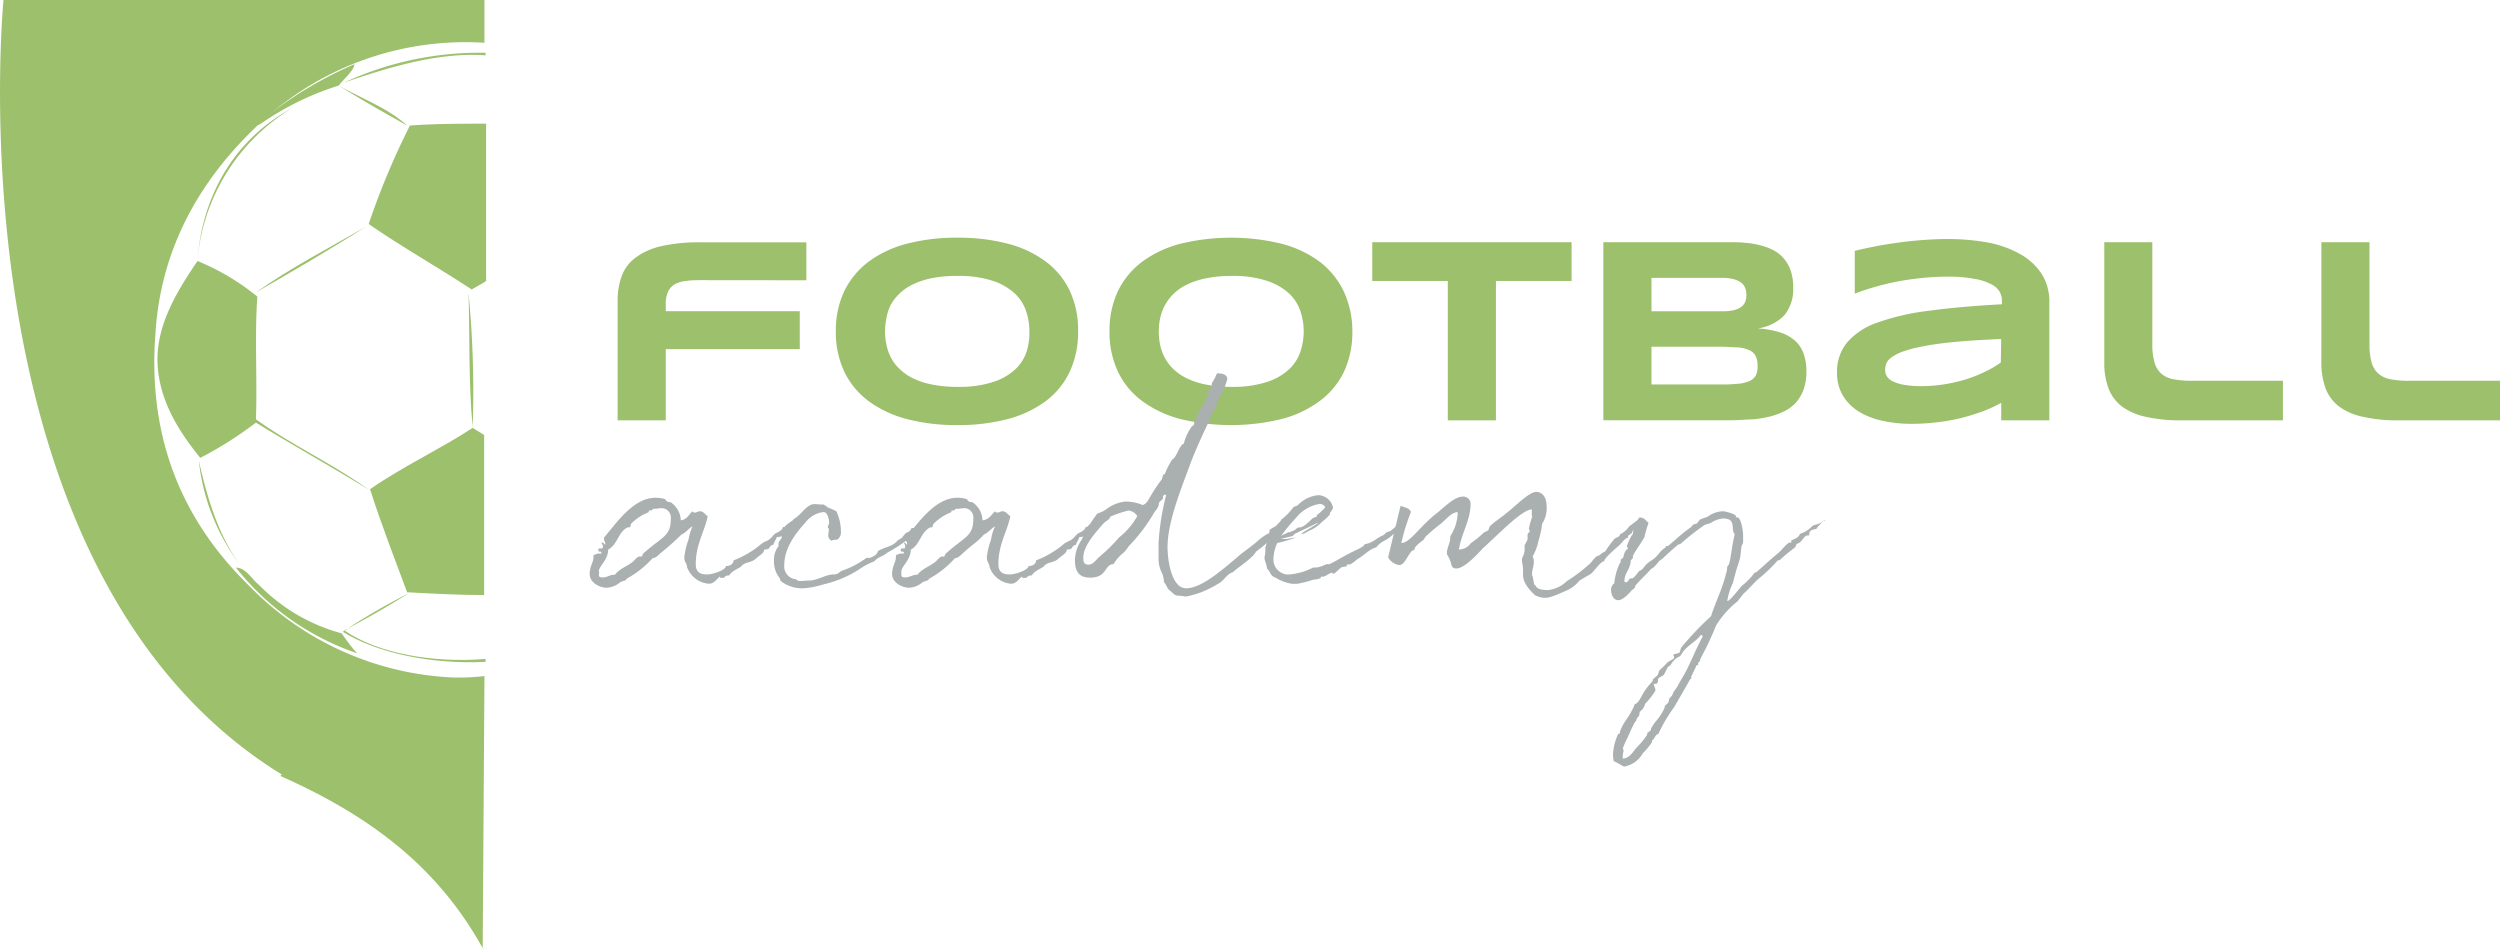
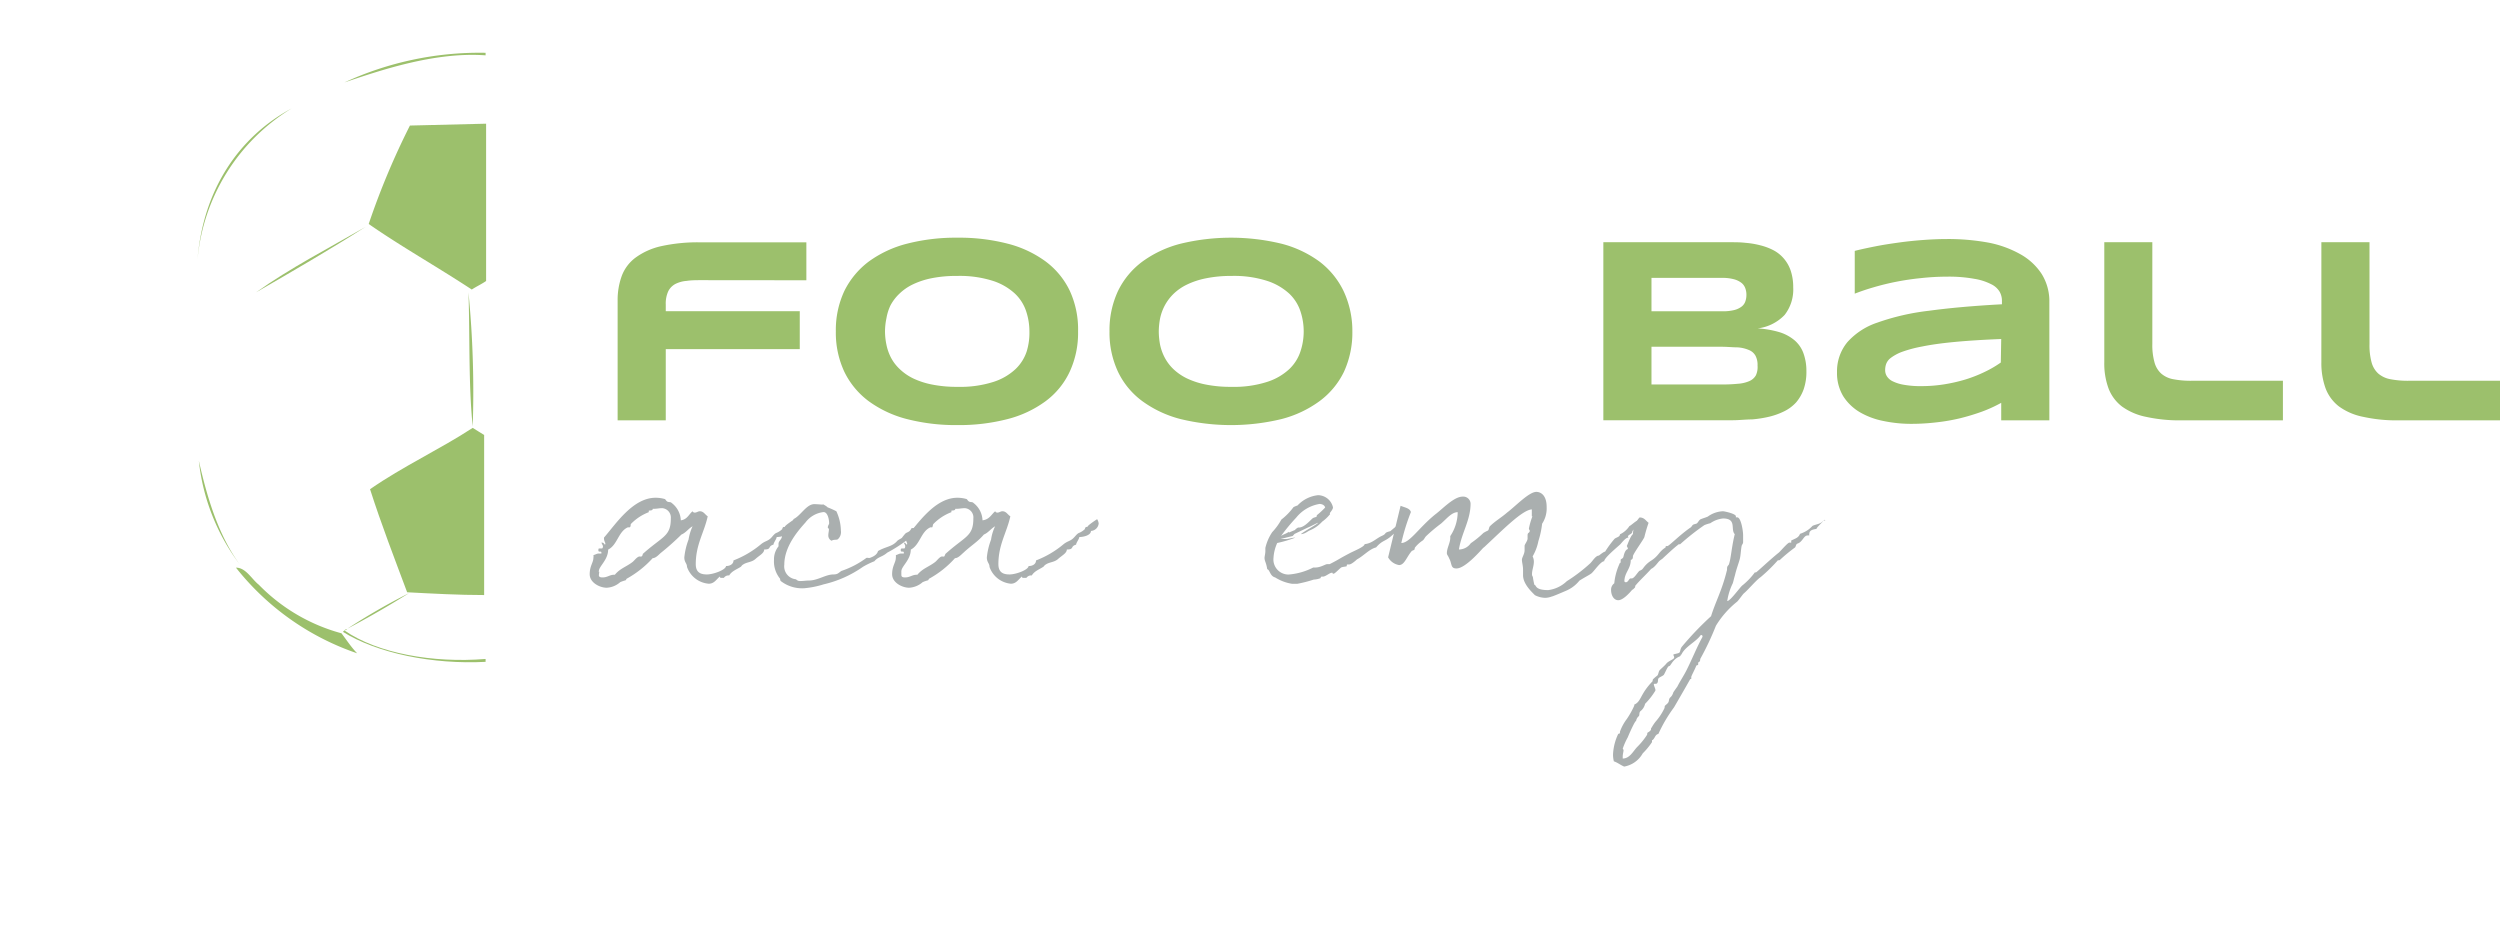
<svg xmlns="http://www.w3.org/2000/svg" viewBox="0 0 242.54 92.02">
  <defs>
    <style>.a{fill:#9cc06c;}.b{fill:#aaafaf;}</style>
  </defs>
  <title>sport-academy</title>
  <path class="a" d="M35.9,47.46c1.11,3.46,2.35,6.65,3.6,10,2.49.13,5,.27,7.47.27V42.2c-.41-.27-.69-.41-1.11-.69C42.68,43.59,39.08,45.25,35.9,47.46Z" />
  <path class="a" d="M33.69,61c2.07-1.1,4-2.21,6-3.46A61.19,61.19,0,0,0,33.69,61Z" />
  <path class="a" d="M33.41,61.16l-.14.14c3.32,2.08,8.72,3.18,13.84,2.91v-.28C42,64.35,36.59,63.38,33.41,61.16Z" />
  <path class="a" d="M33.41,61.16a.49.49,0,0,0,.28-.14A.49.49,0,0,0,33.41,61.16Z" />
  <path class="a" d="M19.29,44.7a20.26,20.26,0,0,0,4,10.1C21.23,52,20.13,48.43,19.29,44.7Z" />
  <path class="a" d="M25.11,56.73c-.7-.55-1.25-1.66-2.22-1.66a25.44,25.44,0,0,0,11.76,8.31c-.55-.56-1-1.25-1.52-1.94A17.63,17.63,0,0,1,25.11,56.73Z" />
-   <path class="a" d="M46.83,92,47,65.59a22.17,22.17,0,0,1-3,.14,29.38,29.38,0,0,1-19.79-8.86c-5.54-5.39-10-13.14-9.13-24.49.55-9.13,5.12-15.91,10.65-20.89A29.2,29.2,0,0,1,47,4.15V0H.34s-5.4,55.21,27,75.14l-.14.14c9,4,15.36,9,19.65,16.74h.28" />
  <path class="a" d="M33.41,8c3.32-1.11,8.72-3,13.7-2.63V5.12H47A31.3,31.3,0,0,0,33.41,8Z" />
-   <path class="a" d="M39.77,12.18a73,73,0,0,0-4,9.55c3.18,2.21,6.64,4.15,10,6.36.42-.28,1-.55,1.39-.83V12C44.62,12,42.13,12,39.77,12.18Z" />
-   <path class="a" d="M24.83,41c3.6,2.21,7.33,4.29,10.93,6.5C32.3,45,28.29,43.17,24.83,40.68c.14-3.87-.14-8.16.14-11.9a23,23,0,0,0-5.81-3.46c-1.66,2.49-4,5.95-3.88,9.83s2.35,7.05,4.15,9.27A36.3,36.3,0,0,0,24.83,41Z" />
+   <path class="a" d="M39.77,12.18a73,73,0,0,0-4,9.55c3.18,2.21,6.64,4.15,10,6.36.42-.28,1-.55,1.39-.83V12Z" />
  <path class="a" d="M45.45,28.37c.14,4.29,0,9,.41,13A99.45,99.45,0,0,0,45.45,28.37Z" />
-   <path class="a" d="M32.86,8.3c2.21,1.39,4.42,2.63,6.64,3.88-1.8-1.66-4.43-2.63-6.64-3.88.55-.69,1.52-1.52,1.52-2.07a38.5,38.5,0,0,0-9.27,5.67c-.14.28-.14.28.14.14A27.82,27.82,0,0,1,32.86,8.3Z" />
  <path class="a" d="M28.29,10.52c-5.12,2.76-8.58,7.88-9.13,14.66A19.22,19.22,0,0,1,28.29,10.52Z" />
  <path class="a" d="M35.48,22c-3.59,2.08-7.33,4-10.65,6.37C28.43,26.29,32,24.22,35.48,22Z" />
  <path class="a" d="M68.09,27.18c-.55,0-1,0-1.47.07a2.91,2.91,0,0,0-1.1.3,1.63,1.63,0,0,0-.69.71,2.85,2.85,0,0,0-.24,1.29v.64h13v3.68h-13v6.91H59.92V29.16a6.84,6.84,0,0,1,.4-2.39A3.94,3.94,0,0,1,61.65,25a6.68,6.68,0,0,1,2.46-1.11,16.48,16.48,0,0,1,3.83-.38H78.23v3.68Z" />
  <path class="a" d="M104.59,32.15a8.94,8.94,0,0,1-.82,3.93,7.52,7.52,0,0,1-2.34,2.85,10.69,10.69,0,0,1-3.69,1.73,18.75,18.75,0,0,1-4.87.58A19,19,0,0,1,88,40.66a10.88,10.88,0,0,1-3.71-1.73,7.79,7.79,0,0,1-2.37-2.85,8.94,8.94,0,0,1-.83-3.93,8.94,8.94,0,0,1,.83-3.93,8,8,0,0,1,2.37-2.85A10.88,10.88,0,0,1,88,23.64a19,19,0,0,1,4.89-.58,18.75,18.75,0,0,1,4.87.58,10.69,10.69,0,0,1,3.69,1.73,7.67,7.67,0,0,1,2.34,2.85A8.94,8.94,0,0,1,104.59,32.15Zm-4.72,0a6.18,6.18,0,0,0-.31-1.93,4.16,4.16,0,0,0-1.09-1.73,5.78,5.78,0,0,0-2.14-1.24,10.56,10.56,0,0,0-3.46-.48,12.15,12.15,0,0,0-2.48.22,7.72,7.72,0,0,0-1.85.61,4.93,4.93,0,0,0-1.3.91,4.43,4.43,0,0,0-.85,1.12A4.71,4.71,0,0,0,86,30.87a6.35,6.35,0,0,0-.14,1.28,6.46,6.46,0,0,0,.14,1.3,4.78,4.78,0,0,0,.44,1.25,4.21,4.21,0,0,0,.85,1.11,5.15,5.15,0,0,0,1.3.9,7.73,7.73,0,0,0,1.85.6,12.15,12.15,0,0,0,2.48.22,10.56,10.56,0,0,0,3.46-.48,5.65,5.65,0,0,0,2.14-1.24,4.16,4.16,0,0,0,1.09-1.73A6.13,6.13,0,0,0,99.87,32.15Z" />
  <path class="a" d="M131.2,32.15a9.08,9.08,0,0,1-.82,3.93A7.71,7.71,0,0,1,128,38.93a10.78,10.78,0,0,1-3.69,1.73,20.82,20.82,0,0,1-9.76,0,10.88,10.88,0,0,1-3.71-1.73,7.6,7.6,0,0,1-2.37-2.85,8.94,8.94,0,0,1-.83-3.93,8.94,8.94,0,0,1,.83-3.93,7.75,7.75,0,0,1,2.37-2.85,10.88,10.88,0,0,1,3.71-1.73,20.82,20.82,0,0,1,9.76,0A10.78,10.78,0,0,1,128,25.37a7.87,7.87,0,0,1,2.34,2.85A9.08,9.08,0,0,1,131.2,32.15Zm-4.72,0a6.18,6.18,0,0,0-.31-1.93,4.16,4.16,0,0,0-1.09-1.73,5.83,5.83,0,0,0-2.15-1.24,10.46,10.46,0,0,0-3.45-.48A12.15,12.15,0,0,0,117,27a7.72,7.72,0,0,0-1.85.61,5,5,0,0,0-1.31.91,4.63,4.63,0,0,0-.84,1.12,4.74,4.74,0,0,0-.45,1.24,7.13,7.13,0,0,0-.13,1.28,7.25,7.25,0,0,0,.13,1.3A4.8,4.8,0,0,0,113,34.7a4.39,4.39,0,0,0,.84,1.11,5.21,5.21,0,0,0,1.31.9,7.73,7.73,0,0,0,1.85.6,12.15,12.15,0,0,0,2.48.22,10.46,10.46,0,0,0,3.45-.48,5.7,5.7,0,0,0,2.15-1.24,4.16,4.16,0,0,0,1.09-1.73A6.13,6.13,0,0,0,126.48,32.15Z" />
-   <path class="a" d="M145.13,27.26V40.78h-4.67V27.26h-7.33V23.5h19.34v3.76Z" />
  <path class="a" d="M175.25,36a5.16,5.16,0,0,1-.26,1.75,4.11,4.11,0,0,1-.73,1.28,3.89,3.89,0,0,1-1.14.86,6.9,6.9,0,0,1-1.45.53,11.12,11.12,0,0,1-1.71.27c-.6,0-1.23.08-1.87.08H155.55V23.5h12.31c.5,0,1,0,1.49.06a8.05,8.05,0,0,1,1.43.24,5.74,5.74,0,0,1,1.26.47,3.41,3.41,0,0,1,1,.79,3.51,3.51,0,0,1,.68,1.18,5,5,0,0,1,.25,1.64,4,4,0,0,1-.83,2.67,4.33,4.33,0,0,1-2.62,1.31,9.43,9.43,0,0,1,2.16.38,4.17,4.17,0,0,1,1.46.81,3,3,0,0,1,.83,1.24A5,5,0,0,1,175.25,36Zm-5.82-7.39a1.79,1.79,0,0,0-.1-.62,1.17,1.17,0,0,0-.36-.53,2,2,0,0,0-.72-.36,4.13,4.13,0,0,0-1.16-.14h-6.87v3.24h6.87a4.64,4.64,0,0,0,1.16-.12,2,2,0,0,0,.72-.34,1.07,1.07,0,0,0,.36-.51A1.83,1.83,0,0,0,169.43,28.62Zm1.08,6.85a1.89,1.89,0,0,0-.2-.95,1.27,1.27,0,0,0-.63-.55,3.35,3.35,0,0,0-1.1-.26c-.45,0-1-.06-1.62-.06h-6.74v3.66H167a15.22,15.22,0,0,0,1.62-.07,3.35,3.35,0,0,0,1.1-.26,1.34,1.34,0,0,0,.63-.56A1.89,1.89,0,0,0,170.51,35.47Z" />
  <path class="a" d="M194.15,40.78v-1.7a13.35,13.35,0,0,1-1.91.87,21,21,0,0,1-2.13.64,18.54,18.54,0,0,1-2.29.39,20.66,20.66,0,0,1-2.37.14,13.12,13.12,0,0,1-2.69-.27,7.37,7.37,0,0,1-2.31-.85,4.81,4.81,0,0,1-1.62-1.55,4.33,4.33,0,0,1-.61-2.34,4.44,4.44,0,0,1,1-2.91,6.76,6.76,0,0,1,2.91-1.9,22.73,22.73,0,0,1,5-1.15q3-.41,7.09-.63v-.36a1.77,1.77,0,0,0-.22-.85,1.91,1.91,0,0,0-.83-.74,5.48,5.48,0,0,0-1.63-.52,13.7,13.7,0,0,0-2.65-.21,23.32,23.32,0,0,0-2.51.14c-.82.08-1.62.2-2.39.35s-1.49.33-2.18.53-1.31.41-1.87.63V24.34c.59-.15,1.24-.29,2-.44s1.49-.26,2.28-.37,1.58-.19,2.39-.25,1.58-.09,2.31-.09a21.69,21.69,0,0,1,4,.35A10.29,10.29,0,0,1,196,24.66a5.88,5.88,0,0,1,2.07,1.91,5,5,0,0,1,.75,2.75V40.78Zm0-7.89c-1.79.07-3.31.17-4.57.29s-2.29.27-3.12.44a12.11,12.11,0,0,0-2,.54,4.34,4.34,0,0,0-1.06.59,1.32,1.32,0,0,0-.43.61,1.88,1.88,0,0,0-.08.55,1.1,1.1,0,0,0,.16.58,1.36,1.36,0,0,0,.57.5,3.9,3.9,0,0,0,1.09.34,9,9,0,0,0,1.71.13,13.82,13.82,0,0,0,2.24-.18,15.69,15.69,0,0,0,2.07-.48,13.31,13.31,0,0,0,1.84-.73,10.59,10.59,0,0,0,1.54-.9Z" />
  <path class="a" d="M208.81,33.38a6.21,6.21,0,0,0,.21,1.77,2.25,2.25,0,0,0,.65,1.09,2.45,2.45,0,0,0,1.17.55,9,9,0,0,0,1.78.15h8.86v3.84h-9.81a15.08,15.08,0,0,1-3.47-.34,6,6,0,0,1-2.33-1,4,4,0,0,1-1.31-1.76,7,7,0,0,1-.41-2.54V23.5h4.66Z" />
  <path class="a" d="M229.88,33.38a6.25,6.25,0,0,0,.2,1.77,2.25,2.25,0,0,0,.65,1.09,2.49,2.49,0,0,0,1.18.55,8.89,8.89,0,0,0,1.78.15h8.85v3.84h-9.81a14.93,14.93,0,0,1-3.46-.34,5.94,5.94,0,0,1-2.34-1,4,4,0,0,1-1.31-1.76,7.19,7.19,0,0,1-.41-2.54V23.5h4.67Z" />
  <path class="b" d="M67.19,49.6a.22.22,0,0,0,.23.13c.16,0,.31-.13.47-.13.38,0,.49.31.77.49-.34,1.57-1.16,2.73-1.16,4.64,0,.8.46,1,1.08,1s1.83-.44,1.86-.82h.07c.21,0,.65-.13.65-.54a9.46,9.46,0,0,0,2.68-1.58c.41-.33.67-.28,1-.64.1-.1.28-.36.46-.44a1.76,1.76,0,0,0,.59-.38c0-.08.08-.21.13-.21h.13l0,0c-.1-.08.88-.72.93-.75a.9.9,0,0,1,.15.41.79.79,0,0,1-.74.73c0,.41-.7.59-1.14.59,0,.18-.31.56-.31.74-.59.16-.15.47-.9.47,0,.36-.49.59-.85.92s-.85.29-1.21.55c-.1.05-.13.13-.2.2-.39.26-.88.41-1.14.85a.53.53,0,0,0-.51.23H70c-.11,0-.16,0-.16-.13-.33.26-.54.7-1.08.7A2.44,2.44,0,0,1,66.65,55c0-.36-.26-.43-.26-.92a6.72,6.72,0,0,1,.41-1.73,5,5,0,0,1,.39-1.29c-.39.21-.64.62-1.08.8a25.45,25.45,0,0,1-2,1.78c-.18.15-.48.51-.79.51a9.8,9.8,0,0,1-2.53,2s-.08.15-.1.15a3.25,3.25,0,0,0-.52.18,2.14,2.14,0,0,1-1.31.54c-.67,0-1.65-.49-1.65-1.31s.36-1.13.36-1.6a.62.62,0,0,0,0-.25c.26-.08.34-.16.52-.16a2.1,2.1,0,0,0,.25,0,.15.15,0,0,0,0-.11c0-.15-.26,0-.28-.15a.26.26,0,0,1,0-.13c0-.08,0-.1.15-.1h.18c.11,0,.11-.24.11-.24s-.05-.1-.16-.33h.05a.28.28,0,0,1,.26.18c.08,0,.08,0,.08-.08s-.13-.28-.13-.46a.55.55,0,0,1,0-.13c1.11-1.26,2.78-3.86,5-3.86a3.19,3.19,0,0,1,.88.12c.08,0,.13.19.28.26s.28,0,.41.13a2.23,2.23,0,0,1,.88,1.68C66.68,50.4,66.83,49.89,67.19,49.6Zm-5.82,4.92c.15-.12.28-.31.49-.46s.31,0,.41-.1.08-.21.1-.23c1.94-1.73,2.71-1.68,2.71-3.43a.91.91,0,0,0-.83-1c-.28,0-.54.06-.74.06,0,0-.18,0-.18,0,0,.23-.39.13-.39.2s0,.05,0,.13a.07.07,0,0,1,0,0,4.82,4.82,0,0,0-1.75,1.16c0,.08,0,.31-.13.31l-.15,0c-.93.41-1,1.7-1.91,2.16,0,1-.9,1.62-.9,2.09a.2.2,0,0,0,0,.1c.05-.05.05-.08.05-.08v0a3.61,3.61,0,0,0-.05.38c0,.21.26.21.36.21.47,0,.7-.26,1.11-.26h.08C60.16,55.14,60.75,55,61.37,54.52Z" />
  <path class="b" d="M89.57,50.38l.23.33a13.35,13.35,0,0,1-3.73,2.91c-.47.42-.88.39-1.24.83a7.92,7.92,0,0,0-1.11.54,10.85,10.85,0,0,1-3.81,1.7,8.86,8.86,0,0,1-1.9.38,3.38,3.38,0,0,1-2.25-.69c-.1-.08-.05-.21-.1-.26a2.64,2.64,0,0,1-.57-1.8A2,2,0,0,1,75.53,53v-.23c0-.33.34-.41.34-.82a.86.86,0,0,0,0-.13A3.48,3.48,0,0,0,77,50.35c.69-.33,1.24-1.44,2-1.44.25,0,.82.05.82.05a.2.2,0,0,0,0-.05s.36.18.47.31a8.64,8.64,0,0,1,.85.38,4.65,4.65,0,0,1,.44,1.89.93.93,0,0,1-.29.82c-.13.1-.36,0-.62.15a.57.57,0,0,1-.31-.54c0-.18.06-.38.06-.59,0,0-.06-.1-.11-.13,0-.23.13-.31.13-.44,0-.33-.13-1.08-.54-1.08a2.53,2.53,0,0,0-1.75,1c-.62.7-2.06,2.27-2.06,4.1a1.26,1.26,0,0,0,1.05,1.41c.16,0,.16.18.49.18s.57-.05.85-.05c.85,0,1.63-.59,2.37-.59.44,0,.49-.15.78-.34a8.73,8.73,0,0,0,2.42-1.26.25.25,0,0,1,.18,0c.05,0,.13,0,.2,0-.18,0,.62-.13.75-.67.8-.46,1.39-.41,1.88-1,.16-.13.31-.18.44-.28a4.56,4.56,0,0,1,.33-.41c.11-.11.29-.13.42-.26s.15-.23.2-.28h.26l.57-.62Z" />
  <path class="b" d="M96.55,49.6a.22.22,0,0,0,.23.13c.15,0,.31-.13.46-.13.39,0,.49.31.78.49-.34,1.57-1.16,2.73-1.16,4.64,0,.8.46,1,1.08,1s1.83-.44,1.85-.82h.08c.21,0,.64-.13.64-.54a9.33,9.33,0,0,0,2.68-1.58c.42-.33.67-.28,1-.64.11-.1.29-.36.47-.44a1.76,1.76,0,0,0,.59-.38c0-.08.08-.21.13-.21h.13l0,0c-.1-.08.87-.72.93-.75a1,1,0,0,1,.15.41.8.8,0,0,1-.75.73c0,.41-.69.59-1.13.59,0,.18-.31.56-.31.74-.59.16-.15.47-.9.47,0,.36-.49.59-.85.92s-.85.29-1.21.55c-.1.05-.13.13-.21.2-.38.26-.87.41-1.13.85a.55.55,0,0,0-.52.23H99.3c-.1,0-.15,0-.15-.13-.34.26-.54.7-1.08.7A2.43,2.43,0,0,1,96,55c0-.36-.26-.43-.26-.92a6.72,6.72,0,0,1,.41-1.73,4.36,4.36,0,0,1,.39-1.29c-.39.21-.65.62-1.09.8-.59.7-1.26,1.08-2,1.78-.18.15-.49.51-.8.51a9.54,9.54,0,0,1-2.52,2s-.08.15-.1.15a3.25,3.25,0,0,0-.52.18,2.17,2.17,0,0,1-1.31.54c-.67,0-1.65-.49-1.65-1.31s.36-1.13.36-1.6a.85.85,0,0,0,0-.25c.25-.08.33-.16.51-.16a2.36,2.36,0,0,0,.26,0,.15.15,0,0,0,0-.11c0-.15-.26,0-.29-.15a.37.37,0,0,1,0-.13c0-.08.05-.1.15-.1h.18c.1,0,.1-.24.1-.24s0-.1-.15-.33h0a.28.28,0,0,1,.26.18c.08,0,.08,0,.08-.08s-.13-.28-.13-.46a.31.31,0,0,1,0-.13c1.11-1.26,2.78-3.86,5-3.86a3.13,3.13,0,0,1,.87.12c.08,0,.13.19.29.26s.28,0,.41.13a2.22,2.22,0,0,1,.87,1.68C96,50.4,96.19,49.89,96.55,49.6Zm-5.82,4.92c.15-.12.28-.31.48-.46s.31,0,.42-.1a1.6,1.6,0,0,1,.1-.23c1.93-1.73,2.7-1.68,2.7-3.43a.9.9,0,0,0-.82-1c-.28,0-.54.06-.75.06,0,0-.18,0-.18,0,0,.23-.38.13-.38.2a.7.7,0,0,1,0,.13.08.08,0,0,1,0,0,4.78,4.78,0,0,0-1.76,1.16c-.05.08-.05.31-.12.31l-.16,0c-.92.41-1,1.7-1.9,2.16,0,1-.91,1.62-.91,2.09a.14.14,0,0,0,0,.1c0-.05,0-.08,0-.08v0a3.61,3.61,0,0,0,0,.38c0,.21.26.21.36.21.46,0,.7-.26,1.11-.26H89C89.51,55.14,90.11,55,90.73,54.52Z" />
-   <path class="b" d="M115.09,57.07c1.52,0,3.63-1.9,5.3-3.32.31-.23,1.5-1.11,1.76-1.39a7.21,7.21,0,0,1,.77-.54c.26-.1.21-.1.26-.44a1.83,1.83,0,0,0,.33-.2l0,0a1.62,1.62,0,0,0,.33-.2,2.3,2.3,0,0,1,.59-.52s.11.05.11,0c.1.26,0,.21,0,.23a.75.75,0,0,0-.06.39l-.12.07a5.83,5.83,0,0,1-.85,1,21,21,0,0,1-1.65,1.36c-.39.7-1.7,1.47-2.24,2-.52.13-.8.69-1.24,1a11.17,11.17,0,0,1-1.8.93,8.91,8.91,0,0,1-1.52.43H115c-1.11-.2-.72.13-1.57-.64-.21-.15-.29-.57-.49-.72a4.57,4.57,0,0,0-.16-.82,3,3,0,0,1-.38-1.55c0-.18,0-.39,0-.54,0-.31,0-.59,0-.93a24.21,24.21,0,0,1,.74-4.66A.37.37,0,0,0,113,48c-.21,0-.15.36-.21.43s-.28.19-.36.39c0,.44-.31.65-.51,1A16.94,16.94,0,0,1,109.5,53a5,5,0,0,1-.47.6,4,4,0,0,0-1,1.13c-.9,0-.57,1.31-2.27,1.31-1,0-1.47-.51-1.47-1.67a3.47,3.47,0,0,1,.65-2,13,13,0,0,1,1.52-2.55,3.57,3.57,0,0,0,.8-.36,3.64,3.64,0,0,1,1.93-.8,4.16,4.16,0,0,1,1.67.34c.47-.16.62-.67.88-1.06a13.73,13.73,0,0,1,1-1.47c0-.1.1-.46.18-.46H113a6.82,6.82,0,0,1,.72-1.42c.46-.23.69-1.44,1.13-1.54a4.67,4.67,0,0,1,.72-1.6c0-.08.28-.18.28-.31s0-.1,0-.16.15-.1.15-.15.06-.31.13-.46c.18-.52.62-1.11.9-1.73a8.1,8.1,0,0,1,.24-.8c0-.13.18-.13.25-.23s0-.36.08-.49.28-.44.36-.67v0c0-.1.11-.13.11-.23.74,0,1,.23,1,.56a7.7,7.7,0,0,1-.93,2.09,6.3,6.3,0,0,1-.15.62,5,5,0,0,0-.72,1.42c-.67,1.41-1.27,2.73-1.76,4-.92,2.53-2.24,5.69-2.24,8.19,0,.7.16,2.76,1,3.61A1.08,1.08,0,0,0,115.09,57.07Zm-7.37-7c0,.31-.39.44-.62.67-1,1.11-2,2.29-2,3.35,0,.31,0,.69.49.69s.75-.51,1.14-.82a15.94,15.94,0,0,0,1.85-1.83,6.81,6.81,0,0,0,1.75-2.06,1.11,1.11,0,0,0-.87-.54A11.38,11.38,0,0,0,107.72,50.12Z" />
  <path class="b" d="M136.21,50.66c0,.39-.65.85-1.14,1.26-.69.65-.92.44-1.57,1.19-.64.15-1.21.82-1.85,1.16,0,0-.52.49-.75.49-.05,0-.1,0-.18,0s-.05.16-.08.18-.36.05-.49.1-.64.62-.77.62-.1-.1-.13-.1c-.26,0-.64.38-.9.38h-.13c-.08,0-.1.16-.13.16a2.19,2.19,0,0,1-.64.13,12.63,12.63,0,0,1-1.6.41c-.08,0-.23,0-.41,0h-.08a4.34,4.34,0,0,1-1.65-.62c-.51-.13-.51-.75-.77-.8-.1-.67-.26-.77-.26-1.1,0-.13.08-.42.08-.65s0-.2,0-.31a4.58,4.58,0,0,1,.67-1.54,5.76,5.76,0,0,0,.88-1.21,6.09,6.09,0,0,0,1.18-1.21,2.47,2.47,0,0,1,.39-.16,3.18,3.18,0,0,1,2-1,1.51,1.51,0,0,1,1.44,1.18c0,.1-.05.23-.28.52,0,0-.05.13,0,.13a.1.1,0,0,1-.05.07,3.75,3.75,0,0,1-.72.67,3.3,3.3,0,0,1-1.16.83c-.26.1-.49.36-.9.38.15-.18,1.57-.95,1.67-1.1-.1,0-.72.36-1,.46l-1.29.62-.18.2-1.18.29.64,0s0,0,0,0,.62-.13.74-.13.06,0,.06,0a12.3,12.3,0,0,1-1.76.52h0a4.07,4.07,0,0,0-.36,1.44A1.46,1.46,0,0,0,125,55.74a6.28,6.28,0,0,0,2.4-.68l.18,0c.56,0,1-.33,1.18-.33H129c1.11-.57.67-.39,2-1.09.46-.23,1.39-.61,1.39-.85v0c.72-.07,1.13-.56,1.67-.8s.11-.28.83-.46a15.57,15.57,0,0,1,1.28-1A.19.19,0,0,1,136.21,50.66ZM124.28,52c.26-.18.54-.23.75-.41v0a.09.09,0,0,1,0,.08l.62-.26c0-.07.28-.23.28-.23s0,0,.08,0c.49,0,1-.59,1.34-.9.1-.08.36-.11.38-.16s0-.15.08-.18a8.11,8.11,0,0,0,.75-.7c-.05-.25-.34-.35-.54-.35a3.69,3.69,0,0,0-2.27,1.33A18.28,18.28,0,0,0,124.28,52Z" />
  <path class="b" d="M158.92,50.76c0,.54-.56.6-.56.83s-.42.28-.42.46l.05.1c-.28,0-.64.49-.79.65s-1.57,1.31-1.57,1.65c-.34,0-1,1-1.24,1.18s-.54.31-1.16.7a3.33,3.33,0,0,1-1.34,1s-1.24.54-1.34.54a1.92,1.92,0,0,1-.64.13,2.28,2.28,0,0,1-1-.26c-.25-.26-1.15-1.06-1.15-1.93v-.57c0-.33-.11-.7-.11-.93s.26-.56.26-.93c0-.15,0-.3,0-.43s.29-.47.29-.7,0-.2,0-.33c0-.29.21-.18.21-.44,0-.05-.08-.1-.08-.21a7.16,7.16,0,0,1,.34-1.18s0,0-.06,0v0c0-.08,0-.16,0-.28s0-.29,0-.39c-.92.05-2.83,2-4.5,3.55a1.56,1.56,0,0,1-.21.18c-.23.23-1.73,2-2.6,2-.6,0-.41-.46-.72-1-.08-.23-.21-.31-.21-.49,0-.49.33-1,.33-1.49a1.32,1.32,0,0,1,0-.16,4.25,4.25,0,0,0,.72-2.32c-.59,0-1.08.65-1.62,1.11a16,16,0,0,0-1.44,1.21c-.13.13-.16.26-.31.41a3.25,3.25,0,0,0-.75.67c-.1.11,0,.21-.13.26a.38.38,0,0,1-.18.08c-.52.57-.72,1.39-1.26,1.39a1.5,1.5,0,0,1-1.06-.75l1.21-5c.41.17.9.23,1,.61a20,20,0,0,0-.93,3c.82,0,1.73-1.52,3.3-2.78.72-.54,1.8-1.72,2.65-1.72a.71.71,0,0,1,.77.67c0,1.62-.87,2.83-1.13,4.45a.27.27,0,0,0,.15,0,1.41,1.41,0,0,0,1-.6,9.2,9.2,0,0,0,1.23-1,3.74,3.74,0,0,1,.44-.23c.1-.1.08-.28.18-.41.49-.49,1.16-.88,1.68-1.34.79-.59,2.11-2,2.83-2,.39,0,1,.28,1,1.47a2.71,2.71,0,0,1-.44,1.62,8.63,8.63,0,0,1-.36,1.68,4.84,4.84,0,0,1-.56,1.49,1.14,1.14,0,0,1,.12.49c0,.46-.18.82-.18,1.21a.4.4,0,0,0,.08.28,7.22,7.22,0,0,0,.15.78c.21,0,0,.51,1.34.51a3.18,3.18,0,0,0,1.81-.87,15.66,15.66,0,0,0,2.29-1.75c.23-.24.52-.73.82-.73.13-.1.47-.38.6-.38a10.3,10.3,0,0,1,.87-1.19c.13-.2.57-.2.57-.49a2.23,2.23,0,0,0,.93-.82c0,.08.64-.52.79-.52s0,0,.06,0S158.92,50.71,158.92,50.76Z" />
  <path class="b" d="M177,50.43s.05,0,.08.08a.59.59,0,0,0-.21,0c.13,0-.62.62-.64.8-.29.05-.7.1-.7.49a.27.27,0,0,0,0,.15.53.53,0,0,0-.18,0c-.37,0-.47.65-1,.8-.12.08-.12.26-.2.36a15.2,15.2,0,0,0-1.5,1.24c-.1,0-.2,0-.25.1a15.85,15.85,0,0,1-1.6,1.55c-.39.25-1.21,1.23-1.62,1.57-.1.08-.52.69-.65.8a8.93,8.93,0,0,0-2.06,2.34,27.13,27.13,0,0,1-1.52,3.22c0,.36-.2.26-.2.39s0,.1,0,.15-.13.08-.18.1c-.13.37-.49,1-.49,1.11v.16c0,.08-.13,0-.13.1-.51.9-1,1.75-1.54,2.68a14.21,14.21,0,0,0-1.52,2.58c-.28.07-.31.3-.46.49s-.16.07-.16.15V72a7.05,7.05,0,0,1-.9,1.09,2.57,2.57,0,0,1-1.8,1.28c-.36-.15-.62-.38-1-.51a2.66,2.66,0,0,1-.08-.67,5.12,5.12,0,0,1,.51-2s.16,0,.16-.1,0-.05,0-.1a4.61,4.61,0,0,1,.67-1.24,8.32,8.32,0,0,0,.72-1.29v-.1c.7-.31.54-1,1.78-2.27,0-.05,0-.18.08-.23a4.49,4.49,0,0,1,.39-.33c.1-.13.1-.36.2-.49s.47-.42.67-.67.75-.41.75-.57-.08-.21-.08-.28.49-.11.59-.21.06-.33.24-.57A30.64,30.64,0,0,1,166,59.78c.44-1.42,1.06-2.5,1.52-4.38.06-.13,0-.34.08-.46s.13-.16.13-.18c.21-.6.26-1.7.57-2.94-.44-.44.23-1.52-1.14-1.52a2.62,2.62,0,0,0-1.23.46,4.24,4.24,0,0,0-.57.18A23.28,23.28,0,0,0,163,52.8c-.08,0-.18,0-.23.08-.34.25-1,.87-1.39,1.23-.11.13-.29.21-.42.34s-.43.59-.77.74c-.36.42-1.13,1.14-1.49,1.58-.11.07,0,.2-.16.3a.56.56,0,0,1-.2.16c-.23.28-.88,1-1.34,1s-.7-.51-.7-1a.77.77,0,0,1,.31-.64,5.89,5.89,0,0,1,.49-1.85c0-.11.13-.11.13-.21v-.21c0-.1.26-.13.26-.31a.06.06,0,0,1,0,0c0,.18.08-.67.44-.74,0-.19-.1-.19-.1-.34,0,.13.33-.93.59-1.11a2.58,2.58,0,0,1,.64-1.62c.47,0,.6.31.88.52a13.79,13.79,0,0,0-.41,1.39c-.11.28-1,1.49-1.11,1.83,0,.15,0,.33-.21.38,0,.9-.62,1.21-.62,2.11.06,0,.08.06.13.06.26,0,.31-.37.47-.37a.23.23,0,0,1,.1,0c.26,0,.54-.54.77-.75,0,0,.1,0,.13-.07.21,0,.26-.44,1-.91s.75-.87,1.37-1.26c.05,0,0-.15.1-.15h.1c.16,0,1.26-1.14,2.29-1.83.08-.08.13-.21.24-.26s.2-.05.31-.1.23-.34.38-.41.47-.16.7-.26a2.68,2.68,0,0,1,1.47-.52c.15,0,1.26.24,1.26.49v.1s0,0,0,0h.13c.36,0,.57,1.29.57,1.73,0,.25,0,.49,0,.67s-.13.25-.15.41c-.08.44-.08.88-.18,1.26s-.34,1-.46,1.55c-.08.25-.13.51-.21.77a5.93,5.93,0,0,0-.54,1.73,0,0,0,0,0,0,0c.31,0,1.29-1.42,1.5-1.54a6.84,6.84,0,0,0,1.18-1.24s.05,0,.11,0,1.36-1.24,2.24-1.94c.28-.28.85-.95,1-.95h.1a.08.08,0,0,0,.08,0,.9.9,0,0,1,0-.13.1.1,0,0,1,0-.07c.41-.21.7-.26.85-.65a3.06,3.06,0,0,0,.7-.33,2.74,2.74,0,0,0,.51-.44c.36-.18.78-.15,1.08-.54a.1.1,0,0,0,.06,0ZM159.77,71.32c.07-.08,0-.21.1-.26s.23-.15.28-.23,0-.21.08-.23a4,4,0,0,1,.39-.59,5.59,5.59,0,0,0,.85-1.29c.05-.08,0-.18.07-.26s.23-.18.31-.31.05-.28.13-.41.23-.15.36-.57c.13-.2.26-.38.39-.56.26-.52.59-1,.87-1.55.54-1.06,1-2.24,1.57-3.27,0-.08,0-.18-.12-.18H165c-.46.67-1.52,1.11-1.88,1.9-.12,0,0,.11-.18.18-.69.29-.85.93-1,.93s-.33.52-.51.83c-.08.13-.47.25-.54.38s0,.29-.11.44-.33,0-.33.13.15.41.15.51V67a6.74,6.74,0,0,1-1,1.28,1.25,1.25,0,0,1-.47.73c-.13.18-.05.33-.13.46a.77.77,0,0,0-.28.52c0-.24-.54.9-.8,1.54a6.46,6.46,0,0,0-.49,1.11.24.24,0,0,1,.08.15c0,.11-.08.39-.08.6s0,.15,0,.2c.67,0,1-.69,1.39-1.11A6.85,6.85,0,0,0,159.77,71.32Z" />
</svg>